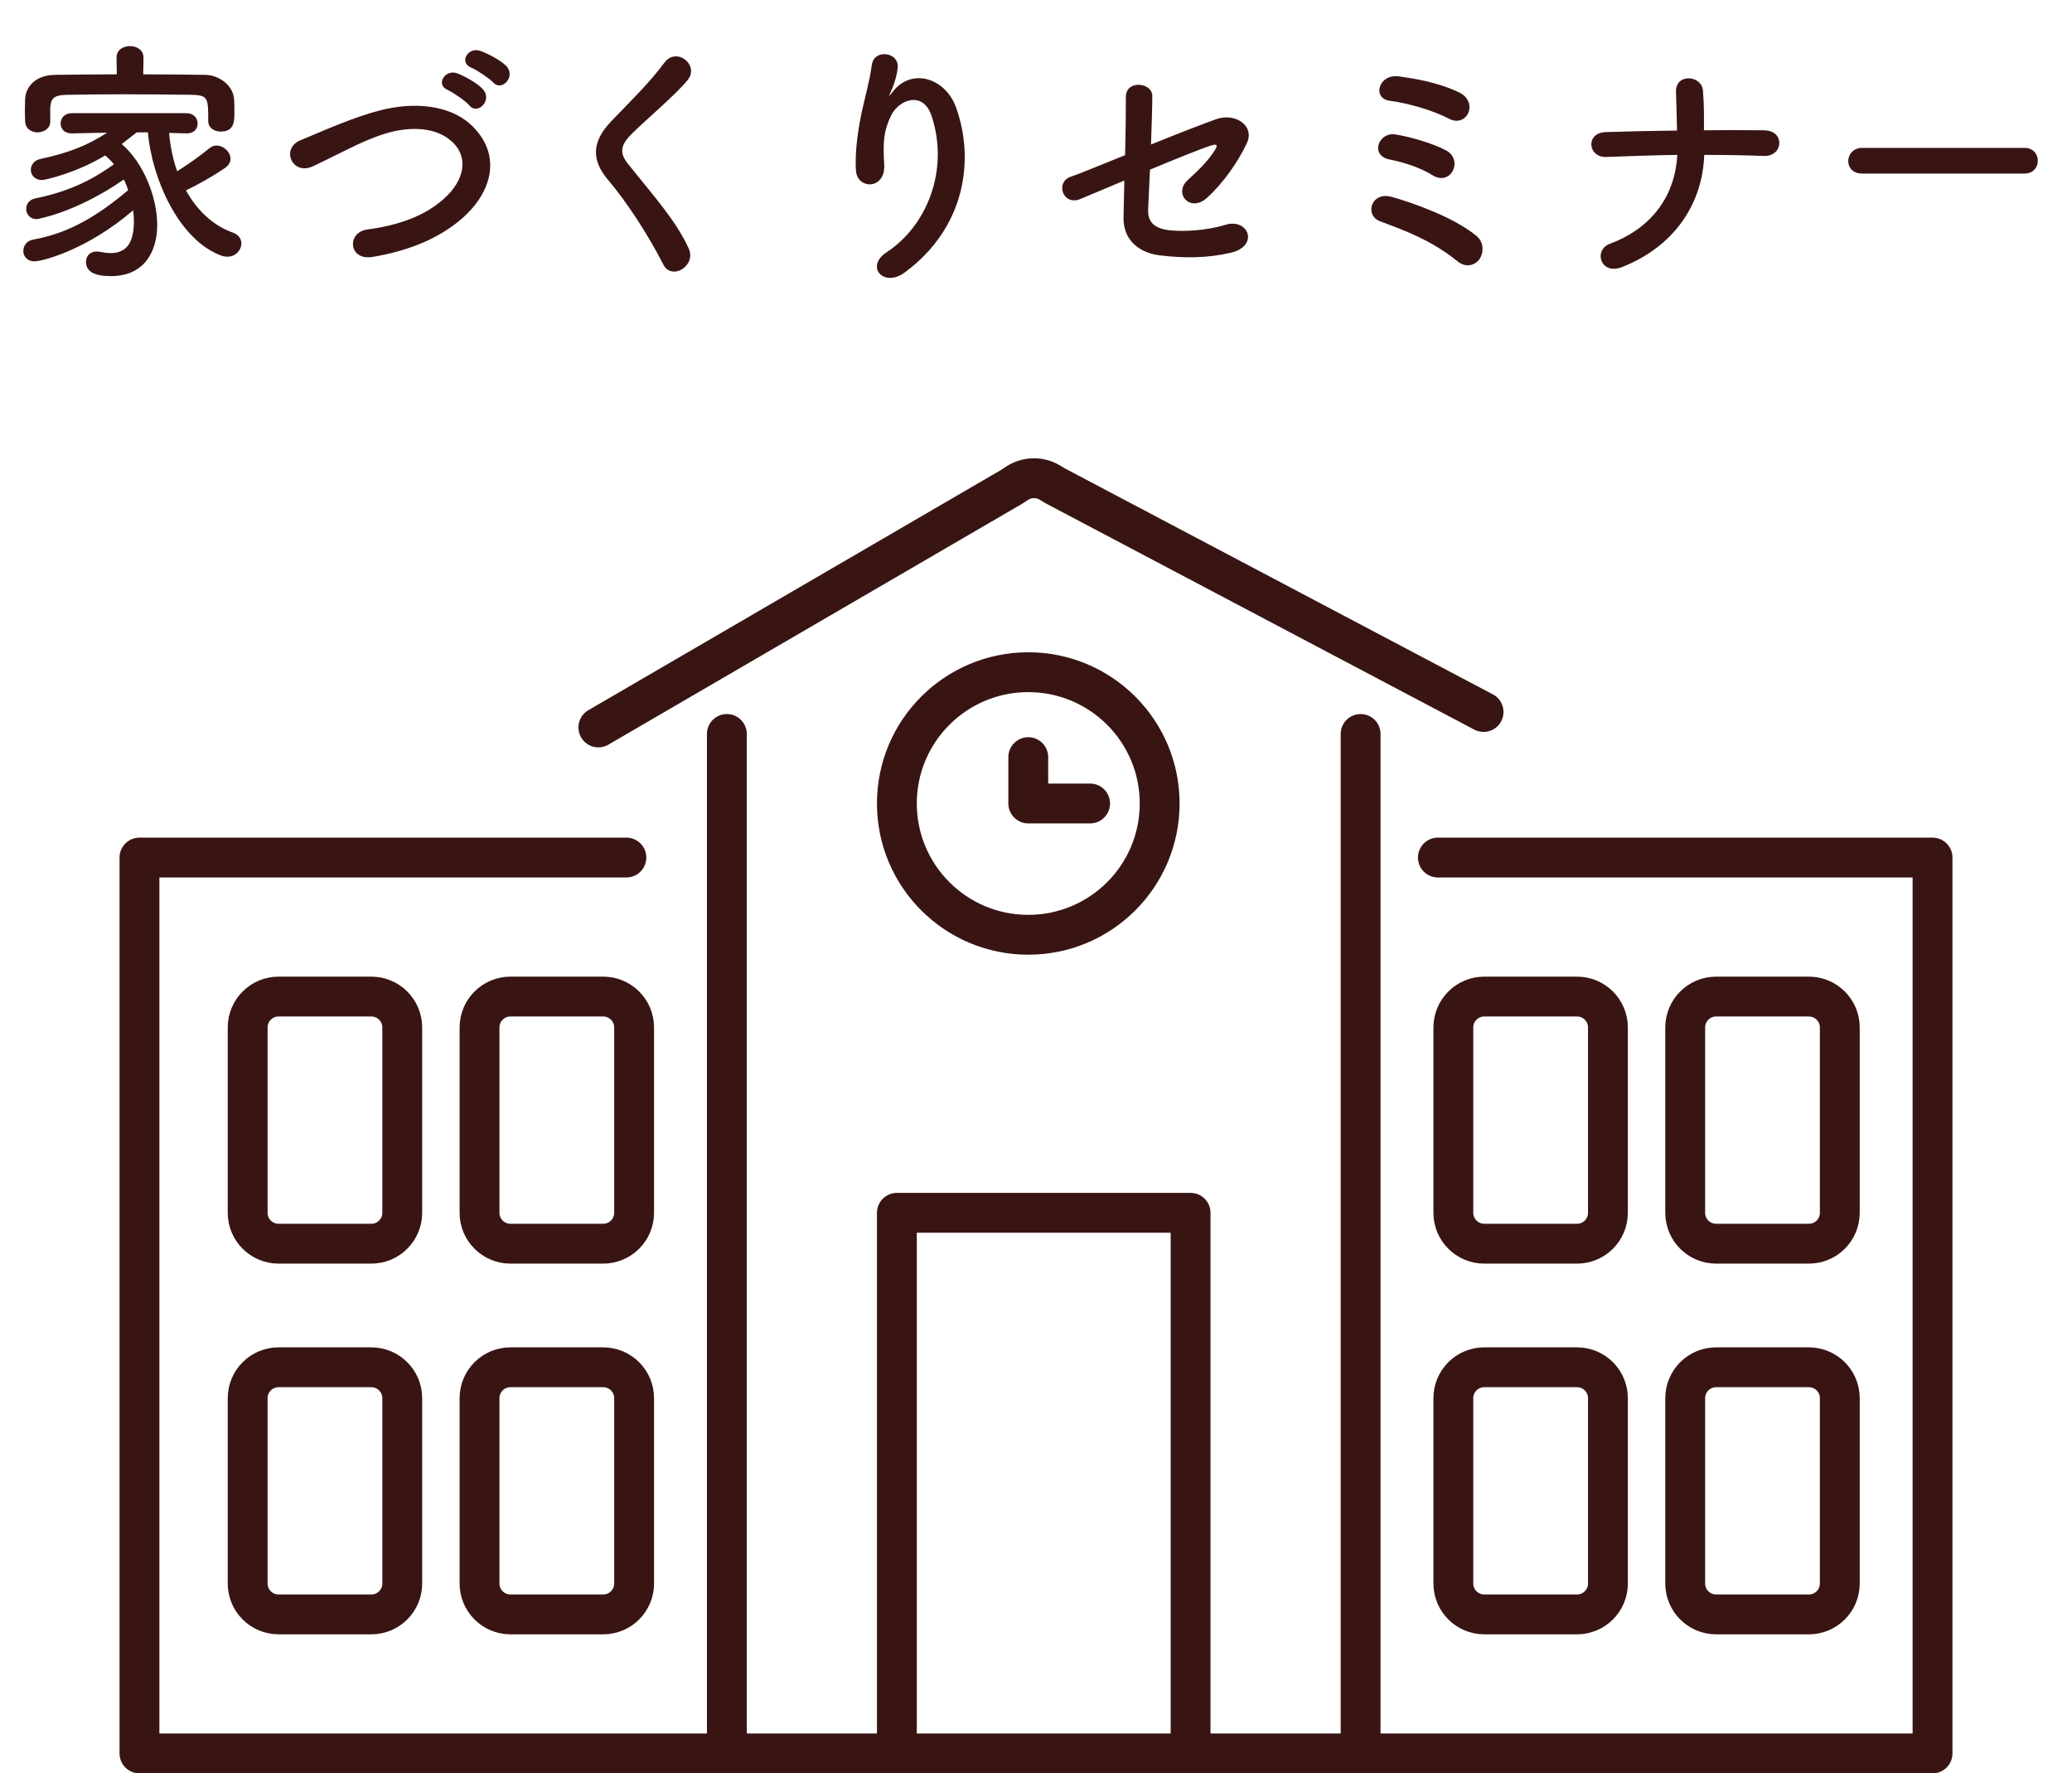
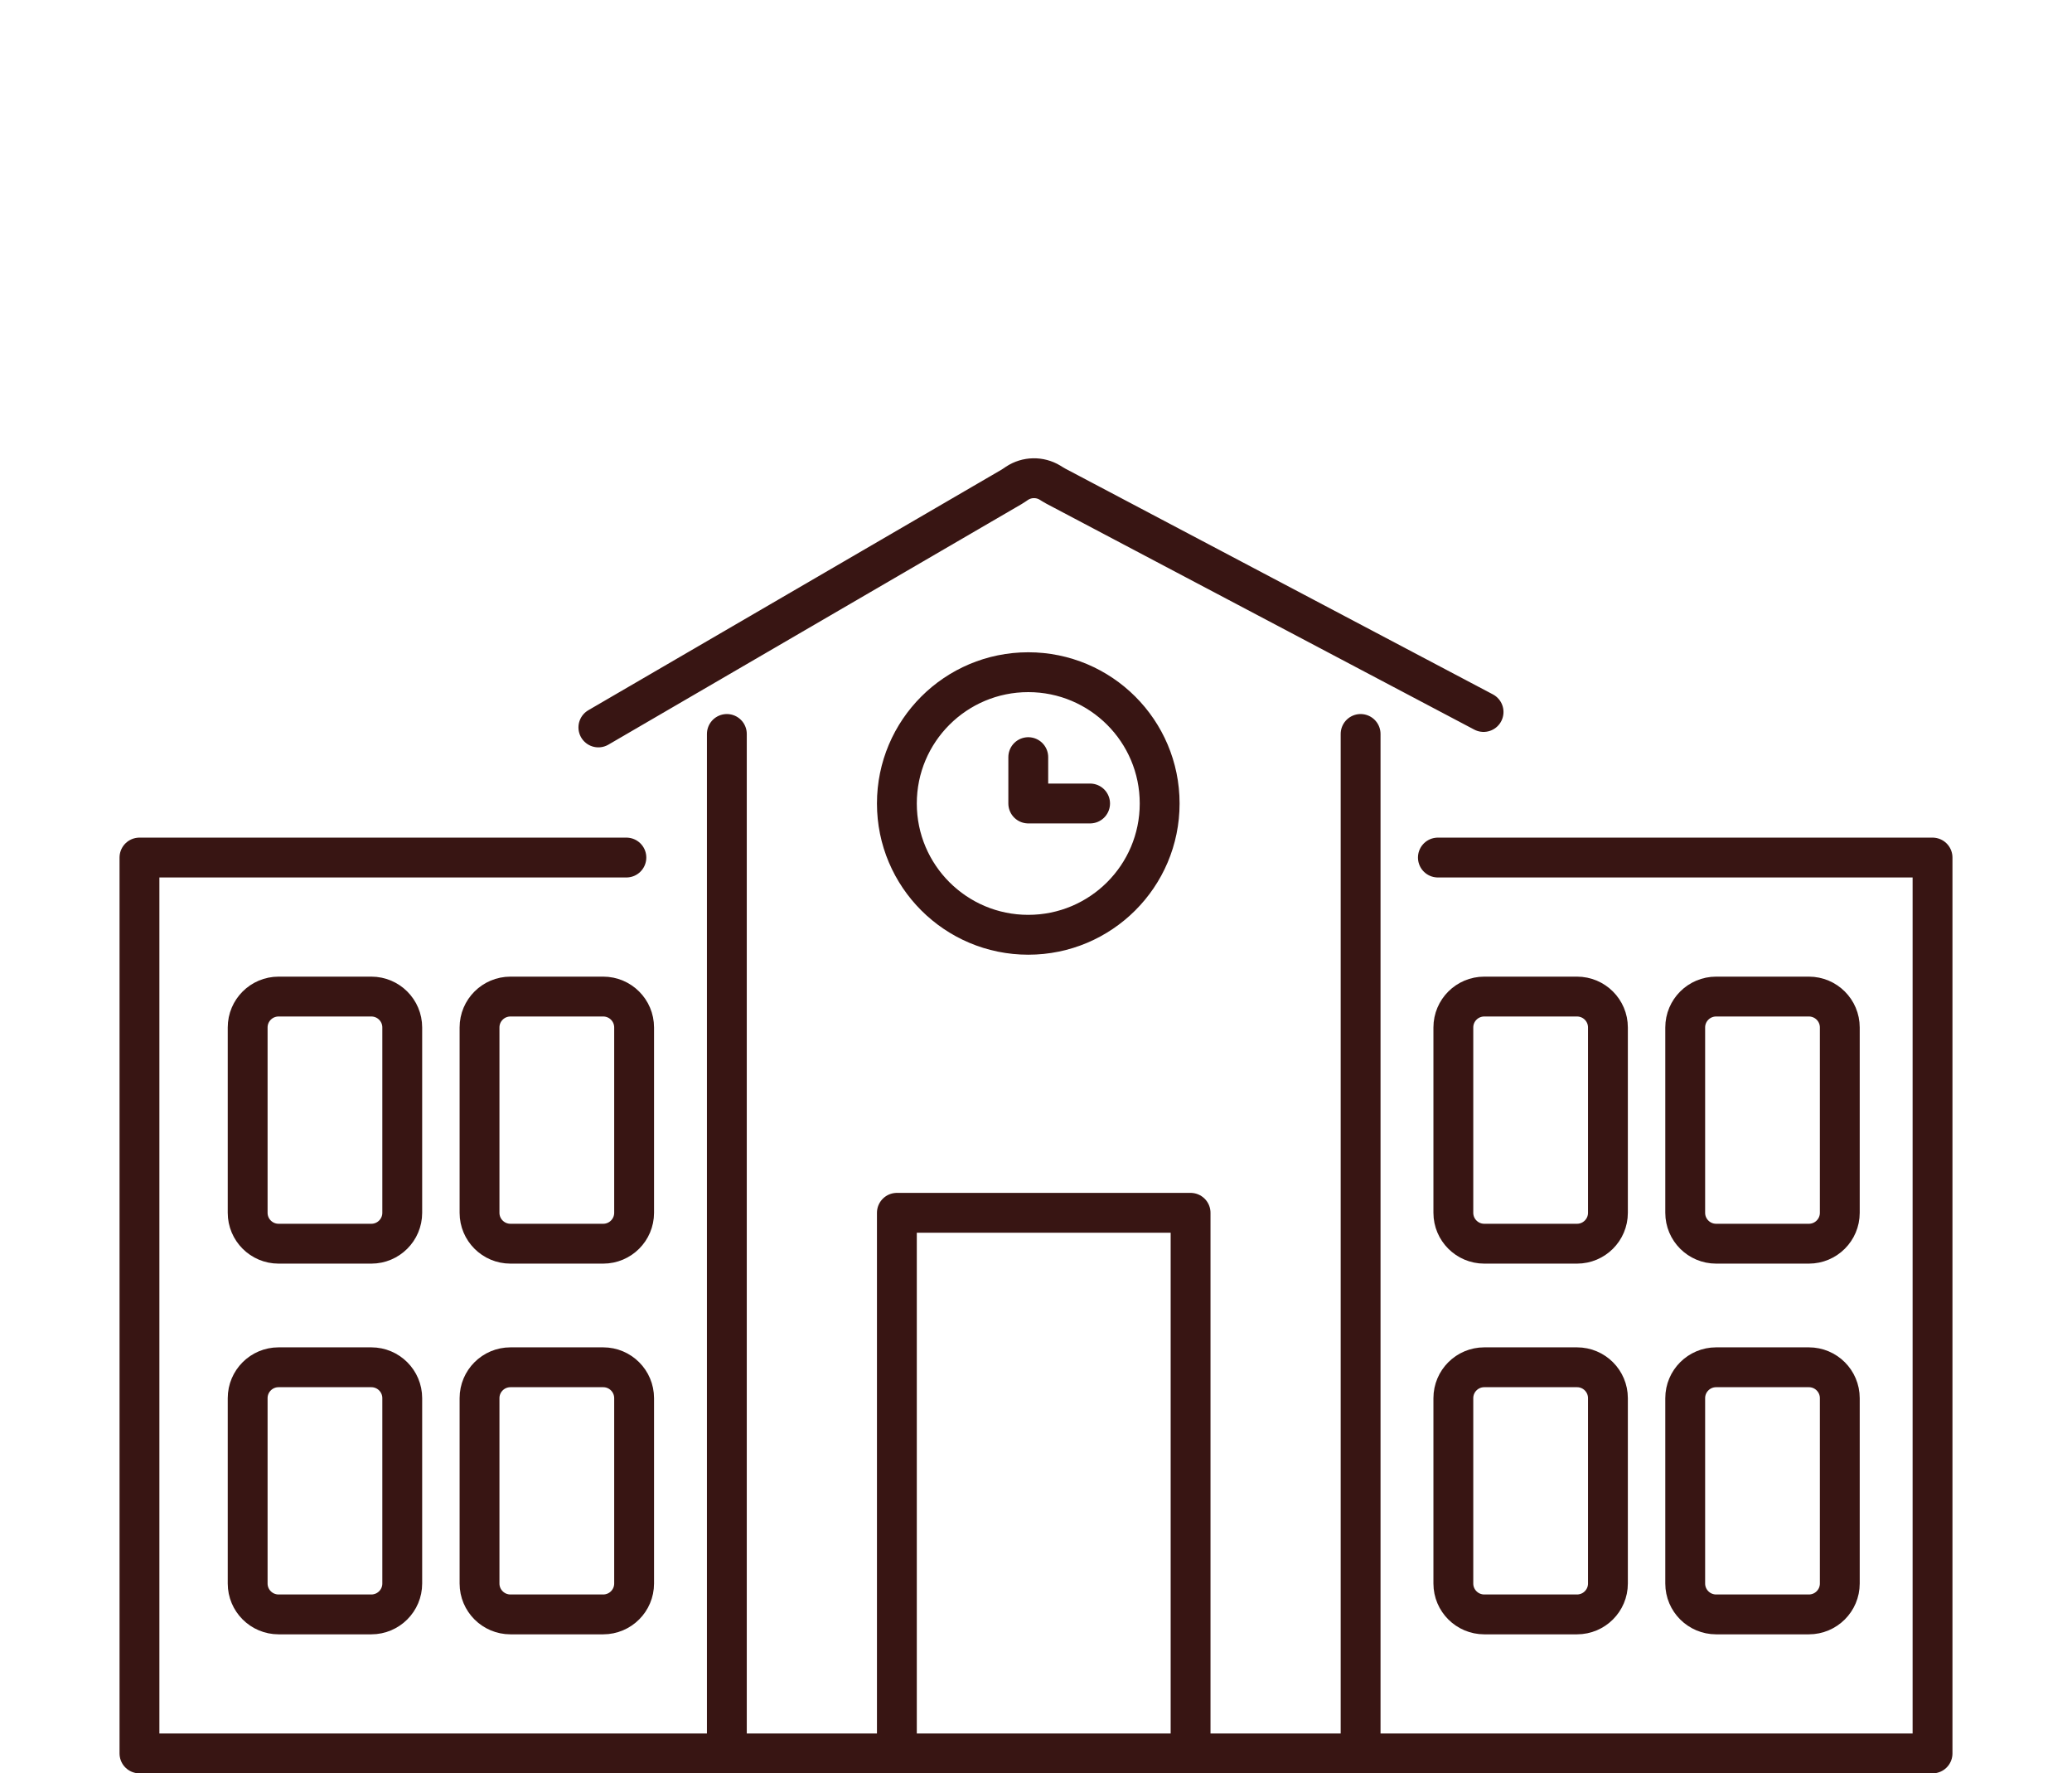
<svg xmlns="http://www.w3.org/2000/svg" width="104" height="89" viewBox="0 0 104 89" fill="none">
  <path d="M31.44 43.038H7V88H97V43.038H72.172M36.483 36.836V88M68.293 36.836V88M74.465 35.733L52.983 24.392C52.887 24.341 52.796 24.28 52.703 24.224C52.191 23.914 51.543 23.927 51.044 24.257C50.954 24.316 50.868 24.38 50.775 24.434L30.034 36.508M45.017 87.612V60.868H59.759V87.612M51.612 37.999V40.325H54.715M13.983 62.418H18.638C19.495 62.418 20.19 61.724 20.19 60.868V51.565C20.19 50.709 19.495 50.015 18.638 50.015H13.983C13.126 50.015 12.431 50.709 12.431 51.565V60.868C12.431 61.724 13.126 62.418 13.983 62.418ZM25.621 62.418H30.276C31.133 62.418 31.828 61.724 31.828 60.868V51.565C31.828 50.709 31.133 50.015 30.276 50.015H25.621C24.764 50.015 24.069 50.709 24.069 51.565V60.868C24.069 61.724 24.764 62.418 25.621 62.418ZM13.983 81.023H18.638C19.495 81.023 20.19 80.329 20.19 79.473V70.17C20.19 69.314 19.495 68.62 18.638 68.62H13.983C13.126 68.62 12.431 69.314 12.431 70.17V79.473C12.431 80.329 13.126 81.023 13.983 81.023ZM25.621 81.023H30.276C31.133 81.023 31.828 80.329 31.828 79.473V70.17C31.828 69.314 31.133 68.62 30.276 68.62H25.621C24.764 68.62 24.069 69.314 24.069 70.17V79.473C24.069 80.329 24.764 81.023 25.621 81.023ZM74.5 62.418H79.155C80.012 62.418 80.707 61.724 80.707 60.868V51.565C80.707 50.709 80.012 50.015 79.155 50.015H74.5C73.643 50.015 72.948 50.709 72.948 51.565V60.868C72.948 61.724 73.643 62.418 74.5 62.418ZM86.138 62.418H90.793C91.65 62.418 92.345 61.724 92.345 60.868V51.565C92.345 50.709 91.65 50.015 90.793 50.015H86.138C85.281 50.015 84.586 50.709 84.586 51.565V60.868C84.586 61.724 85.281 62.418 86.138 62.418ZM74.5 81.023H79.155C80.012 81.023 80.707 80.329 80.707 79.473V70.17C80.707 69.314 80.012 68.62 79.155 68.62H74.5C73.643 68.62 72.948 69.314 72.948 70.17V79.473C72.948 80.329 73.643 81.023 74.5 81.023ZM86.138 81.023H90.793C91.65 81.023 92.345 80.329 92.345 79.473V70.17C92.345 69.314 91.65 68.62 90.793 68.62H86.138C85.281 68.62 84.586 69.314 84.586 70.17V79.473C84.586 80.329 85.281 81.023 86.138 81.023ZM58.207 40.325C58.207 43.964 55.254 46.914 51.612 46.914C47.97 46.914 45.017 43.964 45.017 40.325C45.017 36.686 47.97 33.736 51.612 33.736C55.254 33.736 58.207 36.686 58.207 40.325Z" stroke="#381513" stroke-width="2" stroke-linecap="round" stroke-linejoin="round" />
-   <path d="M7.202 2.899L7.189 3.731C8.255 3.731 9.308 3.744 10.309 3.757C11.011 3.77 11.726 4.303 11.752 5.018C11.765 5.2 11.765 5.421 11.765 5.629C11.765 6.084 11.765 6.604 11.076 6.604C10.764 6.604 10.452 6.422 10.452 6.084C10.452 6.071 10.452 6.071 10.452 6.058C10.452 4.914 10.439 4.784 9.633 4.758C8.593 4.745 7.345 4.732 6.136 4.732C5.135 4.732 4.173 4.745 3.38 4.758C2.665 4.771 2.561 4.953 2.522 5.408C2.522 5.408 2.522 5.408 2.522 6.097V6.11C2.522 6.448 2.197 6.643 1.885 6.643C1.573 6.643 1.274 6.461 1.261 6.084C1.261 5.928 1.248 5.746 1.248 5.551C1.248 5.356 1.261 5.161 1.261 4.966C1.287 4.381 1.755 3.77 2.756 3.757C3.744 3.744 4.797 3.731 5.863 3.731L5.85 2.899V2.886C5.85 2.496 6.188 2.314 6.526 2.314C6.864 2.314 7.202 2.509 7.202 2.886V2.899ZM9.36 6.695L8.489 6.669C8.541 7.306 8.671 7.969 8.892 8.593C9.464 8.242 10.049 7.813 10.517 7.436C10.621 7.345 10.751 7.306 10.868 7.306C11.232 7.306 11.57 7.631 11.57 7.969C11.57 8.125 11.492 8.294 11.284 8.437C10.673 8.853 9.984 9.243 9.334 9.555C9.867 10.517 10.66 11.31 11.687 11.674C11.986 11.778 12.116 11.999 12.116 12.22C12.116 12.545 11.83 12.883 11.414 12.883C11.323 12.883 11.219 12.87 11.115 12.831C8.944 12.038 7.618 8.905 7.423 6.643H6.864C6.591 6.851 6.344 7.046 6.11 7.228C7.228 8.19 7.891 9.932 7.891 11.297C7.891 12.506 7.332 13.858 5.564 13.858C4.758 13.858 4.316 13.637 4.316 13.143C4.316 12.87 4.498 12.623 4.849 12.623C4.901 12.623 4.953 12.623 5.005 12.636C5.2 12.675 5.382 12.701 5.551 12.701C6.409 12.701 6.721 12.103 6.721 11.089C6.721 10.92 6.708 10.738 6.682 10.556C4.316 12.584 2.08 13.117 1.729 13.117C1.365 13.117 1.17 12.857 1.17 12.597C1.17 12.337 1.339 12.077 1.664 12.025C3.471 11.7 4.888 10.842 6.435 9.542C6.37 9.36 6.305 9.178 6.214 9.009C3.796 10.686 1.859 10.998 1.846 10.998C1.495 10.998 1.313 10.738 1.313 10.478C1.313 10.257 1.456 10.023 1.768 9.958C3.302 9.646 4.498 9.126 5.72 8.242C5.59 8.086 5.434 7.93 5.278 7.8C3.965 8.619 2.314 9.035 2.106 9.035C1.742 9.035 1.547 8.775 1.547 8.528C1.547 8.294 1.703 8.047 2.015 7.982C3.445 7.67 4.355 7.319 5.382 6.656L3.601 6.695H3.588C3.224 6.695 3.042 6.448 3.042 6.201C3.042 5.941 3.224 5.681 3.601 5.681H9.36C9.737 5.681 9.919 5.941 9.919 6.201C9.919 6.448 9.75 6.695 9.386 6.695C9.373 6.695 9.373 6.695 9.36 6.695ZM24.752 4.134C24.57 3.939 23.933 3.51 23.673 3.406C23.01 3.146 23.478 2.353 24.089 2.548C24.44 2.665 25.103 3.003 25.402 3.302C25.922 3.822 25.194 4.628 24.752 4.134ZM23.556 5.291C23.387 5.083 22.75 4.641 22.49 4.524C21.827 4.251 22.347 3.458 22.945 3.679C23.296 3.809 23.946 4.16 24.232 4.472C24.739 5.018 23.985 5.798 23.556 5.291ZM23.075 11.063C22.022 11.934 20.618 12.571 18.694 12.896C17.485 13.091 17.394 11.661 18.434 11.518C20.072 11.297 21.333 10.816 22.256 9.997C23.361 9.022 23.439 7.956 22.841 7.267C22.009 6.318 20.54 6.344 19.37 6.695C18.694 6.903 18.096 7.176 17.511 7.462C16.926 7.748 16.341 8.047 15.704 8.346C14.651 8.827 14.092 7.449 15.067 7.046C16.198 6.578 17.732 5.876 19.136 5.525C20.618 5.148 22.594 5.161 23.79 6.409C25.194 7.878 24.674 9.737 23.075 11.063ZM34.567 12.467C34.97 13.338 33.709 14.105 33.293 13.273C32.539 11.791 31.434 10.101 30.537 9.048C29.679 8.047 29.679 7.124 30.693 6.071C31.577 5.148 32.578 4.186 33.358 3.133C33.956 2.34 35.126 3.263 34.515 4.017C33.865 4.81 32.487 5.941 31.681 6.747C31.122 7.306 31.096 7.696 31.525 8.229C32.825 9.854 33.93 11.076 34.567 12.467ZM45.409 13.676C44.356 14.456 43.407 13.377 44.499 12.662C46.514 11.349 47.658 8.541 46.761 5.824C46.332 4.524 45.097 5.005 44.72 5.811C44.343 6.604 44.317 7.137 44.382 8.268C44.447 9.529 43.043 9.516 42.965 8.58C42.887 7.553 43.108 6.305 43.264 5.577C43.407 4.914 43.654 4.056 43.758 3.263C43.862 2.444 45.123 2.6 45.058 3.38C45.019 3.822 44.863 4.277 44.72 4.589C44.551 4.94 44.681 4.771 44.811 4.602C45.76 3.38 47.45 3.913 47.983 5.382C48.932 8.008 48.464 11.427 45.409 13.676ZM56.433 9.061C55.354 9.516 54.457 9.893 54.236 9.984C53.339 10.361 52.949 9.126 53.755 8.866C54.015 8.788 55.146 8.32 56.472 7.787C56.498 6.721 56.511 5.642 56.511 4.862C56.511 3.991 57.837 4.134 57.837 4.81C57.837 5.499 57.798 6.37 57.772 7.254C59.111 6.708 60.424 6.201 61.048 5.98C62.01 5.642 62.998 6.318 62.582 7.189C62.14 8.125 61.399 9.191 60.593 9.919C59.735 10.699 58.89 9.711 59.605 9.048C60.099 8.593 60.593 8.138 60.957 7.566C61.191 7.215 61.022 7.228 60.775 7.306C60.32 7.449 59.033 7.969 57.72 8.515C57.681 9.308 57.655 10.023 57.629 10.504C57.603 11.141 57.928 11.466 58.708 11.557C59.397 11.635 60.58 11.57 61.503 11.284C62.66 10.92 63.232 12.35 61.763 12.688C60.58 12.961 59.436 12.961 58.227 12.818C57.083 12.675 56.368 11.973 56.394 10.907C56.407 10.452 56.42 9.802 56.433 9.061ZM73.697 5.668C73.554 5.993 73.177 6.188 72.748 5.967C71.877 5.512 70.642 5.174 69.758 5.057C68.848 4.94 69.199 3.679 70.226 3.835C70.967 3.939 72.163 4.121 73.242 4.641C73.736 4.875 73.84 5.343 73.697 5.668ZM72.917 8.58C72.748 8.892 72.358 9.074 71.916 8.801C71.292 8.411 70.447 8.138 69.758 8.008C68.744 7.813 69.186 6.617 70.031 6.747C70.72 6.851 71.89 7.176 72.592 7.553C73.034 7.8 73.086 8.255 72.917 8.58ZM74.243 13.026C74.022 13.325 73.567 13.442 73.177 13.13C72.462 12.545 71.76 12.155 71.097 11.843C70.434 11.531 69.81 11.31 69.264 11.102C68.471 10.803 68.822 9.594 69.849 9.88C70.876 10.166 72.969 10.894 74.113 11.843C74.516 12.181 74.464 12.727 74.243 13.026ZM85.54 7.774C85.462 10.179 84.084 12.35 81.419 13.403C80.327 13.832 79.963 12.545 80.808 12.233C83.07 11.388 84.097 9.646 84.188 7.774C82.992 7.787 81.796 7.839 80.626 7.878C79.703 7.917 79.56 6.669 80.587 6.63C81.744 6.591 82.953 6.565 84.175 6.552C84.162 5.798 84.136 5.07 84.123 4.628C84.084 3.653 85.41 3.77 85.475 4.537C85.54 5.304 85.527 5.928 85.527 6.539C86.567 6.526 87.581 6.526 88.556 6.539C89.089 6.552 89.323 6.877 89.31 7.202C89.297 7.527 89.024 7.852 88.504 7.826C87.542 7.787 86.541 7.774 85.54 7.774ZM101.621 8.71H93.457C92.989 8.71 92.768 8.398 92.768 8.086C92.768 7.761 93.015 7.423 93.457 7.423H101.621C102.063 7.423 102.284 7.748 102.284 8.073C102.284 8.385 102.063 8.71 101.621 8.71Z" fill="#381513" />
</svg>